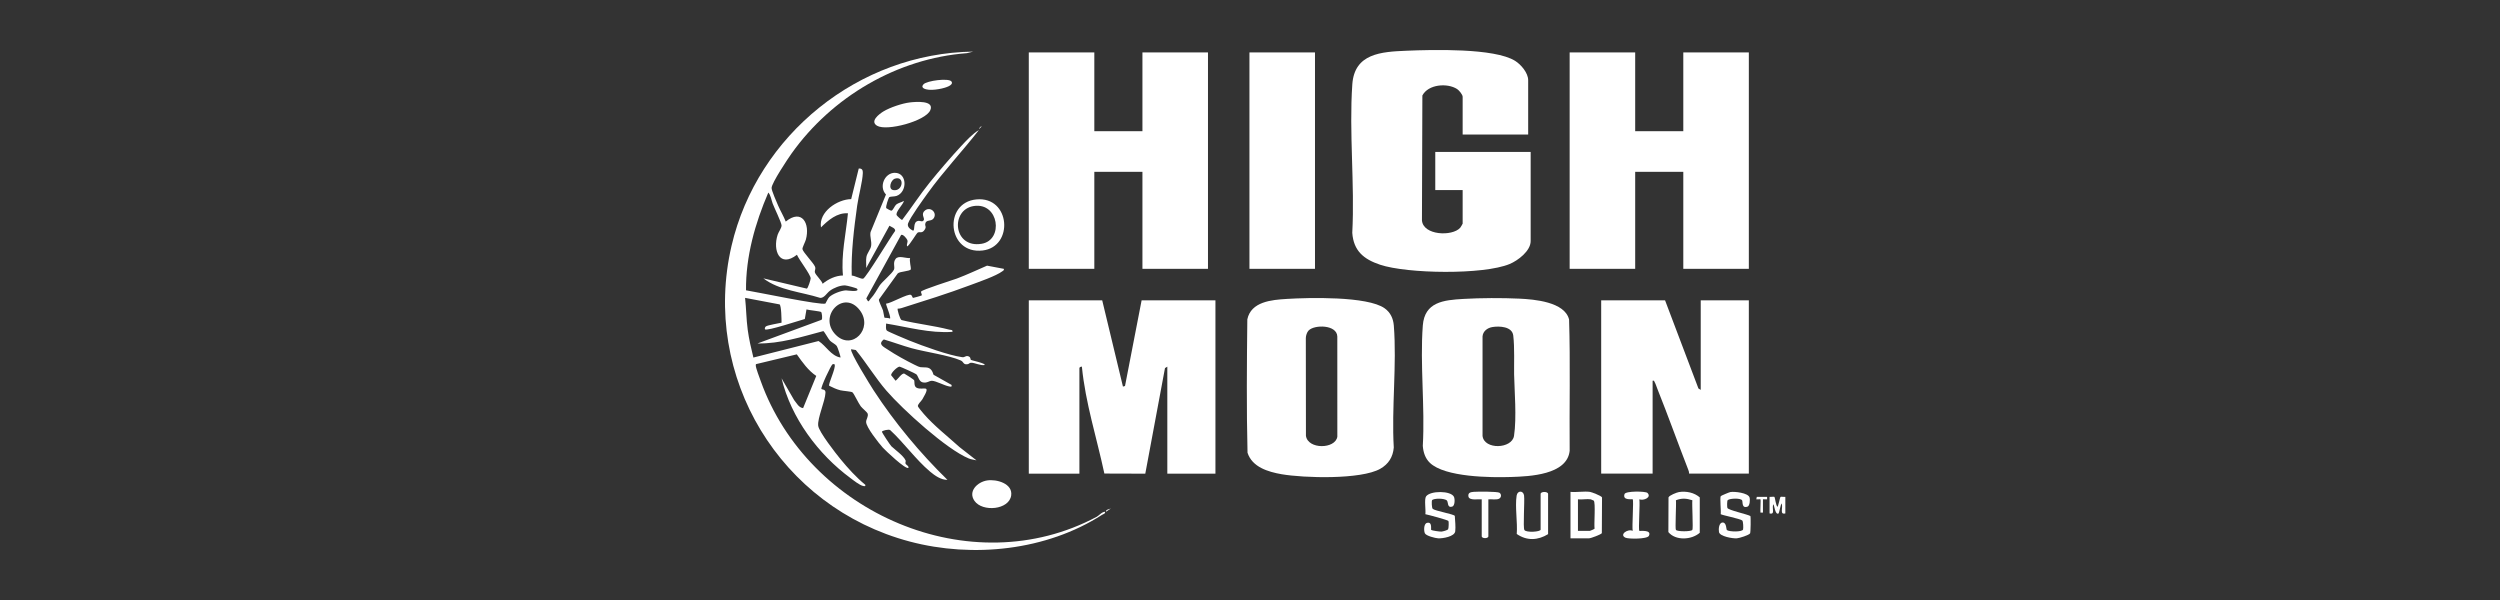
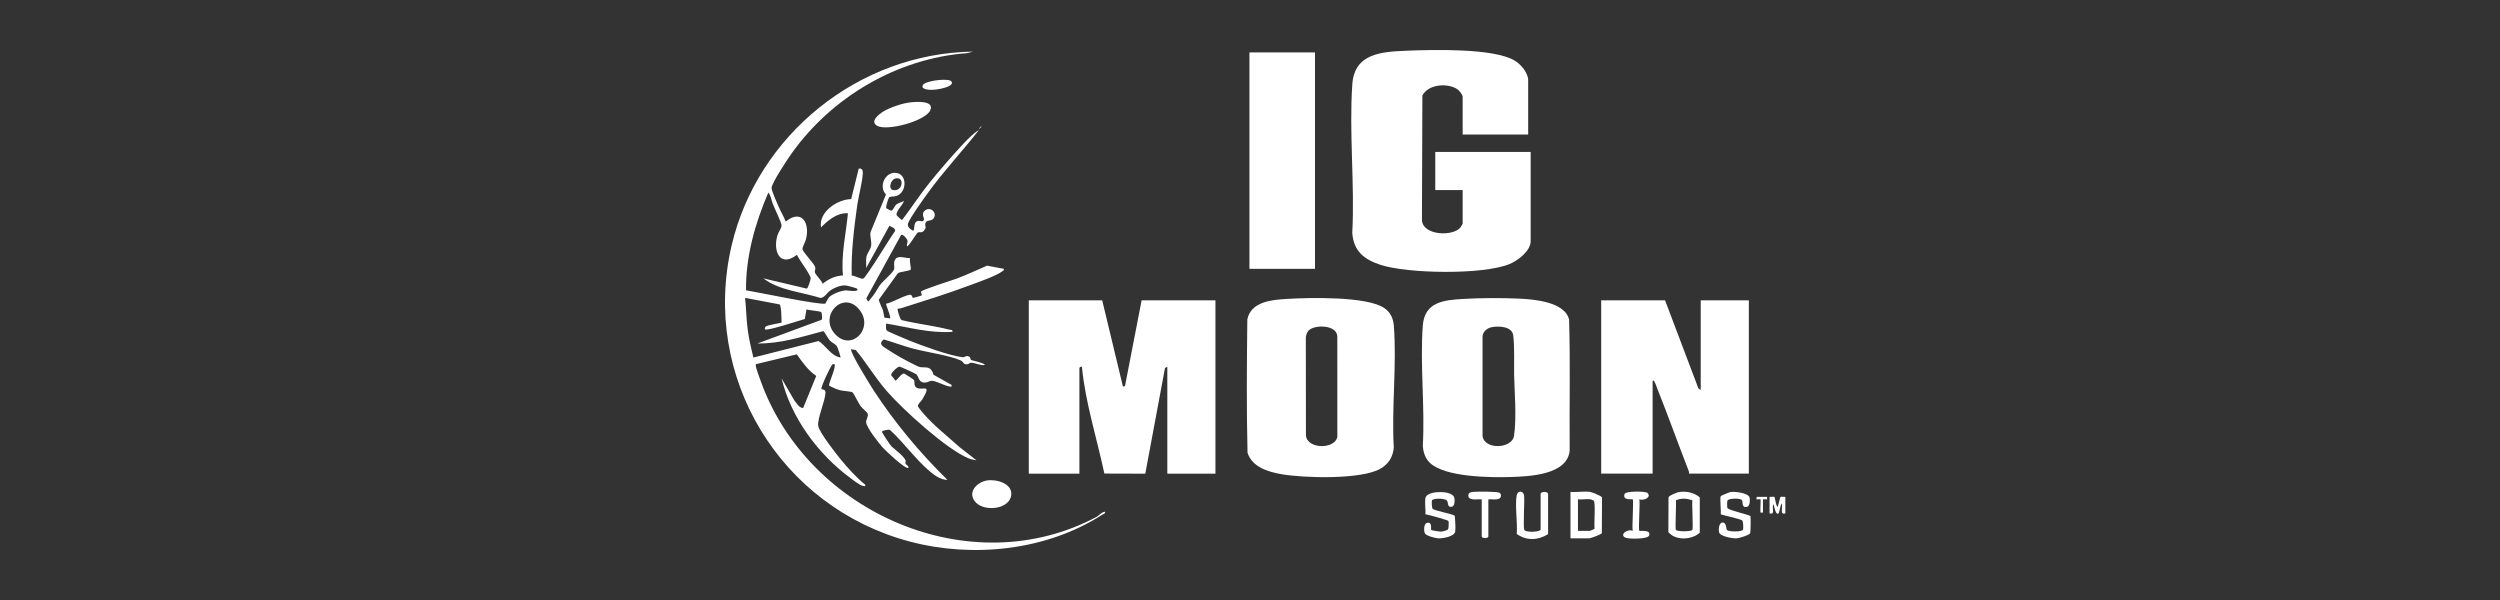
<svg xmlns="http://www.w3.org/2000/svg" width="200" height="48" viewBox="0 0 200 48" fill="none">
  <rect x="0" y="0" width="200" height="48" fill="#333333" stroke="none" />
  <path d="M77.857 4.129L77.351 4.253C71.776 4.675 66.558 7.749 63.335 12.266C63.028 12.696 61.731 14.638 61.727 15.038C61.725 15.251 62.136 16.183 62.249 16.444C62.437 16.876 62.686 17.287 62.859 17.726C64.151 16.676 64.825 17.877 64.469 19.171C64.419 19.355 64.172 19.816 64.197 19.932C64.25 20.193 65.072 21.02 65.199 21.328C65.282 21.529 65.155 21.628 65.192 21.788C65.238 21.994 65.736 22.439 65.811 22.701C66.264 22.331 66.841 22.05 67.437 22.038C67.276 20.387 67.676 18.704 67.836 17.063C66.958 17.005 66.26 17.616 65.678 18.191C65.481 16.949 66.992 15.945 68.095 15.929L68.699 13.482C68.957 13.464 69.035 13.6 69.026 13.835C69.001 14.544 68.682 15.67 68.575 16.443C68.318 18.295 68.08 20.187 68.139 22.046C68.358 22.043 68.888 22.336 69.05 22.295C69.273 22.238 71.281 18.902 71.61 18.475C71.644 18.25 71.317 18.168 71.155 18.058L69.296 21.441C69.311 21.154 69.263 20.844 69.311 20.561C69.364 20.252 69.645 19.958 69.689 19.679C69.751 19.292 69.573 18.934 69.643 18.571L70.878 15.559C70.294 14.963 70.757 13.826 71.584 13.825C72.599 13.825 72.593 15.376 71.721 15.674C71.54 15.735 71.232 15.713 71.15 15.767C71.082 15.811 70.836 16.542 70.901 16.652C70.913 16.672 71.262 16.866 71.31 16.856C71.44 16.831 71.571 16.474 71.689 16.371C71.848 16.231 72.136 16.184 72.316 16.069C72.26 16.365 71.582 16.985 71.745 17.23C71.788 17.294 72.106 17.605 72.175 17.591C72.925 16.61 73.595 15.569 74.371 14.608C75.133 13.665 76.067 12.577 76.892 11.69C77.305 11.246 77.813 10.697 78.319 10.397C76.979 12.121 75.463 13.715 74.191 15.49C73.844 15.975 72.815 17.392 72.648 17.864C72.548 18.146 72.814 18.336 73.043 18.456C73.23 18.419 73.004 17.747 73.458 17.671C73.621 17.643 73.808 17.805 73.909 17.593C73.98 17.445 73.642 17.111 74.006 16.832C74.434 16.504 74.993 17.008 74.698 17.457C74.502 17.756 74.079 17.532 74.02 17.908C73.991 18.098 74.136 18.13 73.968 18.386C73.765 18.698 73.577 18.519 73.422 18.603C73.313 18.662 72.79 19.588 72.579 19.716C72.485 19.541 72.668 19.389 72.579 19.189C72.526 19.071 72.238 18.71 72.088 18.796L69.303 23.873C69.499 24.258 69.487 24.084 69.623 23.93C69.999 23.508 70.079 23.292 70.354 22.866C70.57 22.53 71.37 21.893 71.517 21.572C71.613 21.361 71.408 21.027 71.65 20.711C71.883 20.405 72.475 20.683 72.81 20.644C72.732 20.835 72.893 21.439 72.869 21.535C72.824 21.709 71.987 21.704 71.818 21.875L70.315 23.959C70.28 24.081 70.576 24.645 70.639 24.837C70.68 24.962 70.736 25.395 70.758 25.414C70.783 25.437 71.098 25.42 71.183 25.487C71.35 25.495 70.844 24.339 70.886 24.293C71.256 24.276 72.644 23.466 72.877 23.591C72.977 23.645 72.992 23.827 73.048 23.832C73.084 23.835 73.715 23.656 73.739 23.629C73.776 23.587 73.666 23.4 73.681 23.336C73.716 23.187 76.173 22.425 76.542 22.286C77.363 21.976 78.16 21.601 78.965 21.252L80.308 21.507C80.334 21.625 80.273 21.638 80.198 21.695C79.688 22.083 78.258 22.571 77.604 22.817C75.831 23.484 73.942 24.07 72.132 24.643C72.027 24.677 71.924 24.698 71.814 24.691C71.765 24.739 71.99 25.547 72.126 25.606C73.371 25.913 74.705 26.051 75.941 26.371C76.059 26.402 76.238 26.363 76.194 26.547C74.383 26.675 72.65 26.168 70.885 25.885C70.902 26.066 70.825 26.307 70.95 26.449C71.015 26.523 72.514 27.151 72.744 27.243C73.825 27.678 75.88 28.425 76.989 28.577C77.182 28.604 77.252 28.434 77.456 28.498C77.679 28.567 77.62 28.747 77.668 28.789C77.699 28.817 78.317 28.959 78.467 29.019C78.556 29.054 78.766 29.101 78.782 29.201C78.444 29.272 77.968 29.007 77.673 29.02C77.574 29.025 77.512 29.118 77.418 29.134C77.035 29.198 77.118 28.951 76.859 28.836C75.941 28.425 74.009 28.156 72.928 27.856C72.181 27.649 71.45 27.373 70.706 27.155C70.2 27.54 70.683 27.741 71.023 27.969C71.636 28.38 72.475 28.842 73.14 29.17C73.699 29.445 73.552 29.359 74.102 29.396C74.454 29.419 74.594 29.679 74.684 29.981L76.127 30.794C76.163 30.976 76.062 30.94 75.91 30.91C75.539 30.839 74.876 30.473 74.56 30.463C74.328 30.455 74.144 30.687 73.784 30.58C73.5 30.495 73.462 30.072 73.299 29.938C73.22 29.872 72.045 29.337 71.973 29.332C71.79 29.322 71.265 29.842 71.29 30.015L71.645 30.459C71.831 30.34 72.139 29.833 72.345 29.889C72.392 29.902 73.103 30.367 73.125 30.408C73.192 30.529 73.083 30.902 73.339 31.025C73.848 31.267 74.559 30.643 73.792 31.941C73.698 32.099 73.384 32.361 73.436 32.513C73.462 32.59 73.816 33.016 73.903 33.114C74.739 34.077 75.815 34.909 76.759 35.765L78.117 36.827C77.914 36.774 77.701 36.758 77.504 36.678C75.72 35.946 72.221 32.763 70.916 31.257C70.053 30.261 69.308 29.029 68.466 28.002L68.097 27.941C67.931 28.095 69.679 30.906 69.888 31.225C71.574 33.81 73.592 36.233 75.795 38.388C75.287 38.402 74.778 38.043 74.401 37.725C73.27 36.772 72.31 35.419 71.215 34.408C71.112 34.319 70.56 34.447 70.555 34.54C70.551 34.609 71.224 35.621 71.313 35.705C71.585 35.963 72.288 36.462 72.446 36.831C72.482 36.916 72.408 37.007 72.444 37.092C72.488 37.2 72.711 37.257 72.677 37.426C72.479 37.611 70.811 36.019 70.618 35.803C70.305 35.453 69.276 34.16 69.289 33.747C69.295 33.528 69.482 33.328 69.414 33.096C69.38 32.978 68.983 32.662 68.867 32.512C68.672 32.261 68.335 31.511 68.199 31.389C68.118 31.317 67.45 31.276 67.235 31.224C66.939 31.152 66.607 31.001 66.335 30.86C66.245 30.715 66.879 29.459 66.772 29.168C66.772 29.11 66.636 29.124 66.608 29.137C66.486 29.188 65.635 31.011 65.714 31.119C65.757 31.179 66.05 31.116 66.039 31.413C66.013 32.103 65.386 33.441 65.456 34.059C65.513 34.551 66.859 36.267 67.237 36.728C67.836 37.458 68.495 38.185 69.226 38.786C69.254 38.923 69.162 38.899 69.065 38.881C68.78 38.832 68.289 38.432 68.039 38.248C65.446 36.335 63.281 33.419 62.524 30.262L63.531 32.007C63.735 32.249 63.893 32.606 64.248 32.65L65.301 30.073C64.655 29.643 64.191 28.978 63.744 28.348L60.547 29.115C60.454 29.127 60.462 29.151 60.461 29.232C60.46 29.433 60.772 30.244 60.862 30.495C64.636 41.017 77.641 46.743 87.754 41.333C87.912 41.249 88.155 40.94 88.404 40.941C88.442 41.099 88.265 41.122 88.159 41.19C83.721 44.043 77.841 44.664 72.78 43.323C62.434 40.579 56.077 30.17 58.524 19.662C60.593 10.779 68.718 4.249 77.857 4.129ZM71.6 14.29C71.253 14.395 71.034 15.126 71.454 15.206C72.245 15.355 72.399 14.048 71.6 14.29ZM68.566 23.099C68.518 23.038 67.729 22.834 67.6 22.831C67.203 22.825 66.697 23.03 66.381 23.269C66.13 23.46 65.945 23.843 65.616 23.832C64.117 23.352 62.336 23.241 61.068 22.268L64.546 23.09C64.634 23.068 64.857 22.384 64.854 22.267C64.845 21.96 63.912 20.765 63.755 20.38C62.382 21.458 61.795 20.044 62.214 18.772C62.287 18.547 62.532 18.242 62.525 18.03C62.517 17.803 61.941 16.622 61.814 16.283C61.709 16 61.66 15.613 61.466 15.404C60.406 17.865 59.656 20.516 59.681 23.224C60.428 23.34 65.759 24.456 66.035 24.282C66.06 24.266 66.214 23.887 66.344 23.762C66.615 23.502 67.301 23.245 67.674 23.23C67.749 23.228 68.805 23.404 68.566 23.099H68.566ZM62.524 25.815C62.521 25.561 62.513 24.467 62.367 24.352L59.607 23.829C59.699 24.675 59.703 25.527 59.816 26.372C59.916 27.123 60.089 27.87 60.271 28.604L65.484 27.282C66.09 27.665 66.47 28.463 67.238 28.603C67.272 28.569 67.011 27.773 66.939 27.676C66.829 27.53 66.533 27.392 66.399 27.254C66.266 27.116 65.944 26.513 65.867 26.488C64.145 26.943 62.405 27.507 60.602 27.476L65.714 25.588C65.833 25.521 65.737 25.01 65.7 24.968C65.636 24.895 64.698 24.815 64.518 24.756L64.386 25.52C63.988 25.627 61.358 26.502 61.199 26.348C61.165 26.314 61.197 26.168 61.267 26.117C61.415 26.006 62.285 25.876 62.523 25.814L62.524 25.815ZM66.864 26.789C68.16 28.088 69.89 26.288 68.793 24.829C67.49 23.097 65.392 25.314 66.864 26.789Z" fill="white" />
  <path d="M122.255 10.761H117.012V7.743C117.012 7.569 116.725 7.224 116.569 7.124C115.789 6.62 114.262 6.735 113.79 7.64L113.756 17.629C113.85 18.837 116.178 18.929 116.814 18.224C116.849 18.185 117.012 17.911 117.012 17.892V15.205H114.822V12.154H122.453V19.284C122.453 20.08 121.434 20.844 120.773 21.12C118.677 21.996 112.576 21.904 110.406 21.177C109.098 20.739 108.282 20.069 108.182 18.623C108.387 14.743 107.918 10.598 108.185 6.748C108.357 4.273 110.489 4.142 112.528 4.058C114.568 3.974 119.558 3.832 121.212 4.87C121.682 5.165 122.254 5.834 122.254 6.416V10.76L122.255 10.761Z" fill="white" />
-   <path d="M130.815 4.194V10.496H134.664V4.194H139.907V21.506H134.664V13.746H130.815V21.506H125.572V4.194H130.815Z" fill="white" />
-   <path d="M87.546 4.194V10.496H91.395V4.194H96.638V21.506H91.395V13.746H87.546V21.506H82.303V4.194H87.546Z" fill="white" />
  <path d="M88.177 24.027L89.836 30.927L90.001 30.88L91.329 24.028H97.235V37.891H93.386V29.334L93.199 29.446L91.623 37.894L88.349 37.884C87.743 35.038 86.836 32.244 86.551 29.335C86.489 29.306 86.352 29.394 86.352 29.434V37.891H82.304V24.028H88.177L88.177 24.027Z" fill="white" />
  <path d="M133.205 24.027L135.874 31.077L136.058 31.191V24.027H139.907V37.89H135.129C135.132 37.786 135.103 37.686 135.065 37.59C134.225 35.436 133.449 33.253 132.59 31.108C132.525 30.943 132.444 30.683 132.359 30.546C132.316 30.477 132.363 30.431 132.209 30.461V37.89H128.095V24.027H133.205Z" fill="white" />
  <path d="M117.064 23.914C118.447 23.833 120.176 23.826 121.56 23.892C122.75 23.949 125.186 24.149 125.527 25.565C125.633 29.056 125.542 32.568 125.573 36.067C125.365 37.993 122.36 38.111 120.897 38.159C119.271 38.213 115.597 38.183 114.391 37.027C114.014 36.666 113.863 36.18 113.824 35.67C114.005 32.537 113.592 29.151 113.824 26.047C113.966 24.155 115.487 24.006 117.065 23.914L117.064 23.914ZM119.383 26.166C118.995 26.231 118.639 26.492 118.603 26.911V34.874C118.738 36 120.96 35.917 121.122 34.868C121.344 33.427 121.153 31.187 121.129 29.961C121.114 29.182 121.177 27.826 121.061 26.844C120.975 26.114 119.95 26.07 119.383 26.165V26.166Z" fill="white" />
  <path d="M102.929 23.914C104.684 23.807 109.39 23.683 110.769 24.662C111.239 24.995 111.461 25.483 111.506 26.049C111.753 29.181 111.317 32.634 111.502 35.801C111.437 36.562 111.083 37.127 110.419 37.504C108.877 38.379 104.314 38.247 102.53 37.938C101.452 37.75 100.174 37.371 99.802 36.22C99.716 32.673 99.747 29.103 99.786 25.55C100.08 24.127 101.734 23.988 102.928 23.915L102.929 23.914ZM104.69 26.437C104.555 26.576 104.468 26.848 104.466 27.042L104.475 34.866C104.633 35.971 106.833 35.934 106.987 34.934L106.985 26.919C106.955 25.966 105.159 25.956 104.691 26.438L104.69 26.437Z" fill="white" />
  <path d="M105.199 4.194H99.956V21.506H105.199V4.194Z" fill="white" />
  <path d="M72.798 8.193C73.233 8.144 74.778 8.005 74.422 8.821C74.043 9.689 70.932 10.518 70.165 10.059C69.569 9.704 70.328 9.128 70.67 8.917C71.191 8.597 72.193 8.261 72.799 8.193H72.798Z" fill="white" />
-   <path d="M78.108 15.953C80.846 15.69 81.121 19.742 78.613 20.039C75.788 20.374 75.427 16.211 78.108 15.953ZM77.906 16.482C76.008 16.771 76.244 19.893 78.538 19.501C80.314 19.197 79.915 16.175 77.906 16.482Z" fill="white" />
  <path d="M127.199 39.35C127.338 39.368 128.134 39.68 128.162 39.794L128.147 42.653C128.086 42.758 127.271 43.064 127.132 43.064H125.639V39.35C126.128 39.397 126.724 39.286 127.198 39.35L127.199 39.35ZM127.265 39.947C126.964 39.897 126.553 39.983 126.236 39.947V42.467H127.199C127.219 42.467 127.559 42.325 127.567 42.291C127.509 41.945 127.662 40.186 127.496 40.047C127.478 40.032 127.291 39.952 127.264 39.947L127.265 39.947Z" fill="white" />
  <path d="M78.968 38.436C79.718 38.318 81.027 38.677 80.896 39.63C80.737 40.795 78.6 40.981 77.961 40.074C77.417 39.302 78.2 38.557 78.968 38.436Z" fill="white" />
  <path d="M134.316 39.365C134.901 39.274 135.54 39.405 135.981 39.791V42.622C135.318 43.205 134.038 43.264 133.47 42.567L133.481 39.792C133.536 39.631 134.143 39.393 134.316 39.365ZM135.388 40.019C134.91 39.87 134.55 39.836 134.074 40.019C134.114 40.322 133.996 42.304 134.074 42.394C134.198 42.537 135.265 42.537 135.388 42.394C135.466 42.304 135.348 40.322 135.388 40.018V40.019Z" fill="white" />
  <path d="M139.366 40.024C139.246 39.838 138.424 39.861 138.222 40.005C138.155 40.052 138.161 40.546 138.191 40.633C138.251 40.81 139.77 41.136 140.031 41.282C140.069 41.34 140.056 42.588 140.008 42.666C139.918 42.814 139.151 43.051 138.948 43.066C138.619 43.091 137.585 42.916 137.519 42.567C137.476 42.346 137.505 41.803 137.817 41.801C138.13 41.799 138.09 42.363 138.154 42.408C138.361 42.553 139.396 42.566 139.446 42.356C139.474 42.237 139.464 41.708 139.377 41.636C139.214 41.499 137.72 41.205 137.657 41.133C137.695 40.885 137.578 39.823 137.661 39.691C137.683 39.655 138.337 39.38 138.43 39.364C138.767 39.306 139.838 39.428 139.962 39.79C140.018 39.952 139.994 40.468 139.797 40.533C139.313 40.693 139.442 40.14 139.366 40.023V40.024Z" fill="white" />
  <path d="M114.565 40.022C114.521 40.088 114.535 40.639 114.622 40.711C114.824 40.878 116.288 41.126 116.384 41.27C116.405 41.644 116.462 42.14 116.419 42.504C116.369 42.929 115.409 43.087 115.052 43.066C114.823 43.053 114.092 42.872 113.992 42.666C113.898 42.473 113.892 41.899 114.157 41.831C114.608 41.714 114.45 42.341 114.496 42.395C114.536 42.442 115.188 42.538 115.311 42.528C115.427 42.518 115.799 42.423 115.852 42.335C115.898 42.259 115.911 41.736 115.875 41.679C115.823 41.598 114.266 41.181 114.029 41.137C114.077 40.819 113.926 39.93 114.087 39.709C114.426 39.242 116.073 39.244 116.316 39.746C116.4 39.921 116.402 40.469 116.168 40.533C115.761 40.646 115.874 40.167 115.753 40.043C115.561 39.845 114.673 39.855 114.565 40.021L114.565 40.022Z" fill="white" />
  <path d="M123.847 42.732C123.029 43.236 122.144 43.276 121.34 42.719C121.412 41.783 121.192 40.553 121.33 39.652C121.396 39.221 121.873 39.23 121.926 39.645C121.984 40.099 121.828 42.213 121.954 42.403C122.099 42.623 123.25 42.552 123.25 42.367V39.515C123.25 39.305 123.847 39.305 123.847 39.515V42.732V42.732Z" fill="white" />
  <path d="M131.795 39.432C132.157 39.791 131.483 40.076 131.147 39.947C131.216 40.261 131.058 42.378 131.147 42.467C131.185 42.505 132.16 42.344 131.914 42.864C131.785 43.138 130.28 43.129 130.035 43.015C129.518 42.774 130.216 42.283 130.617 42.467C130.547 42.153 130.707 40.034 130.617 39.946C130.574 39.905 129.783 40.071 129.962 39.526C130.048 39.264 131.655 39.294 131.794 39.432H131.795Z" fill="white" />
  <path d="M119.069 39.947V42.898C119.069 43.101 118.538 43.101 118.538 42.898V39.947C118.269 39.916 117.532 40.071 117.473 39.713C117.423 39.403 117.661 39.369 117.905 39.347C118.196 39.321 119.811 39.316 119.96 39.421C120.118 39.532 120.118 39.765 119.96 39.876C119.757 40.019 119.317 39.917 119.07 39.947H119.069Z" fill="white" />
  <path d="M76.122 6.525C76.326 6.841 75.544 7.036 75.337 7.082C75.022 7.153 74.627 7.209 74.306 7.18C74.058 7.157 73.606 7.053 73.875 6.748C74.134 6.453 75.925 6.219 76.122 6.525Z" fill="white" />
  <path d="M141.566 39.747C141.66 39.765 141.911 39.714 141.958 39.754C141.995 39.785 142.071 40.445 142.196 40.544C142.251 40.544 142.404 39.781 142.435 39.755C142.482 39.715 142.733 39.766 142.827 39.748V41.075C142.336 41.196 142.671 40.599 142.528 40.278C142.473 40.278 142.327 41.049 142.291 41.072C142.003 41.255 141.941 40.344 141.864 40.344C141.726 40.66 142.048 41.19 141.565 41.075V39.748L141.566 39.747Z" fill="white" />
  <path d="M140.836 39.947C140.816 39.928 140.577 39.961 140.504 39.947L140.544 39.747L141.368 39.748V39.947C141.313 39.96 141.036 39.93 141.036 39.947V41.008H140.837C140.808 40.852 140.876 39.983 140.837 39.947H140.836Z" fill="white" />
-   <path d="M88.873 40.676L88.476 40.941C88.435 40.764 88.769 40.73 88.873 40.676Z" fill="white" />
  <path d="M78.489 10.101L78.323 10.266L78.354 10.297L78.52 10.132L78.489 10.101Z" fill="white" />
</svg>